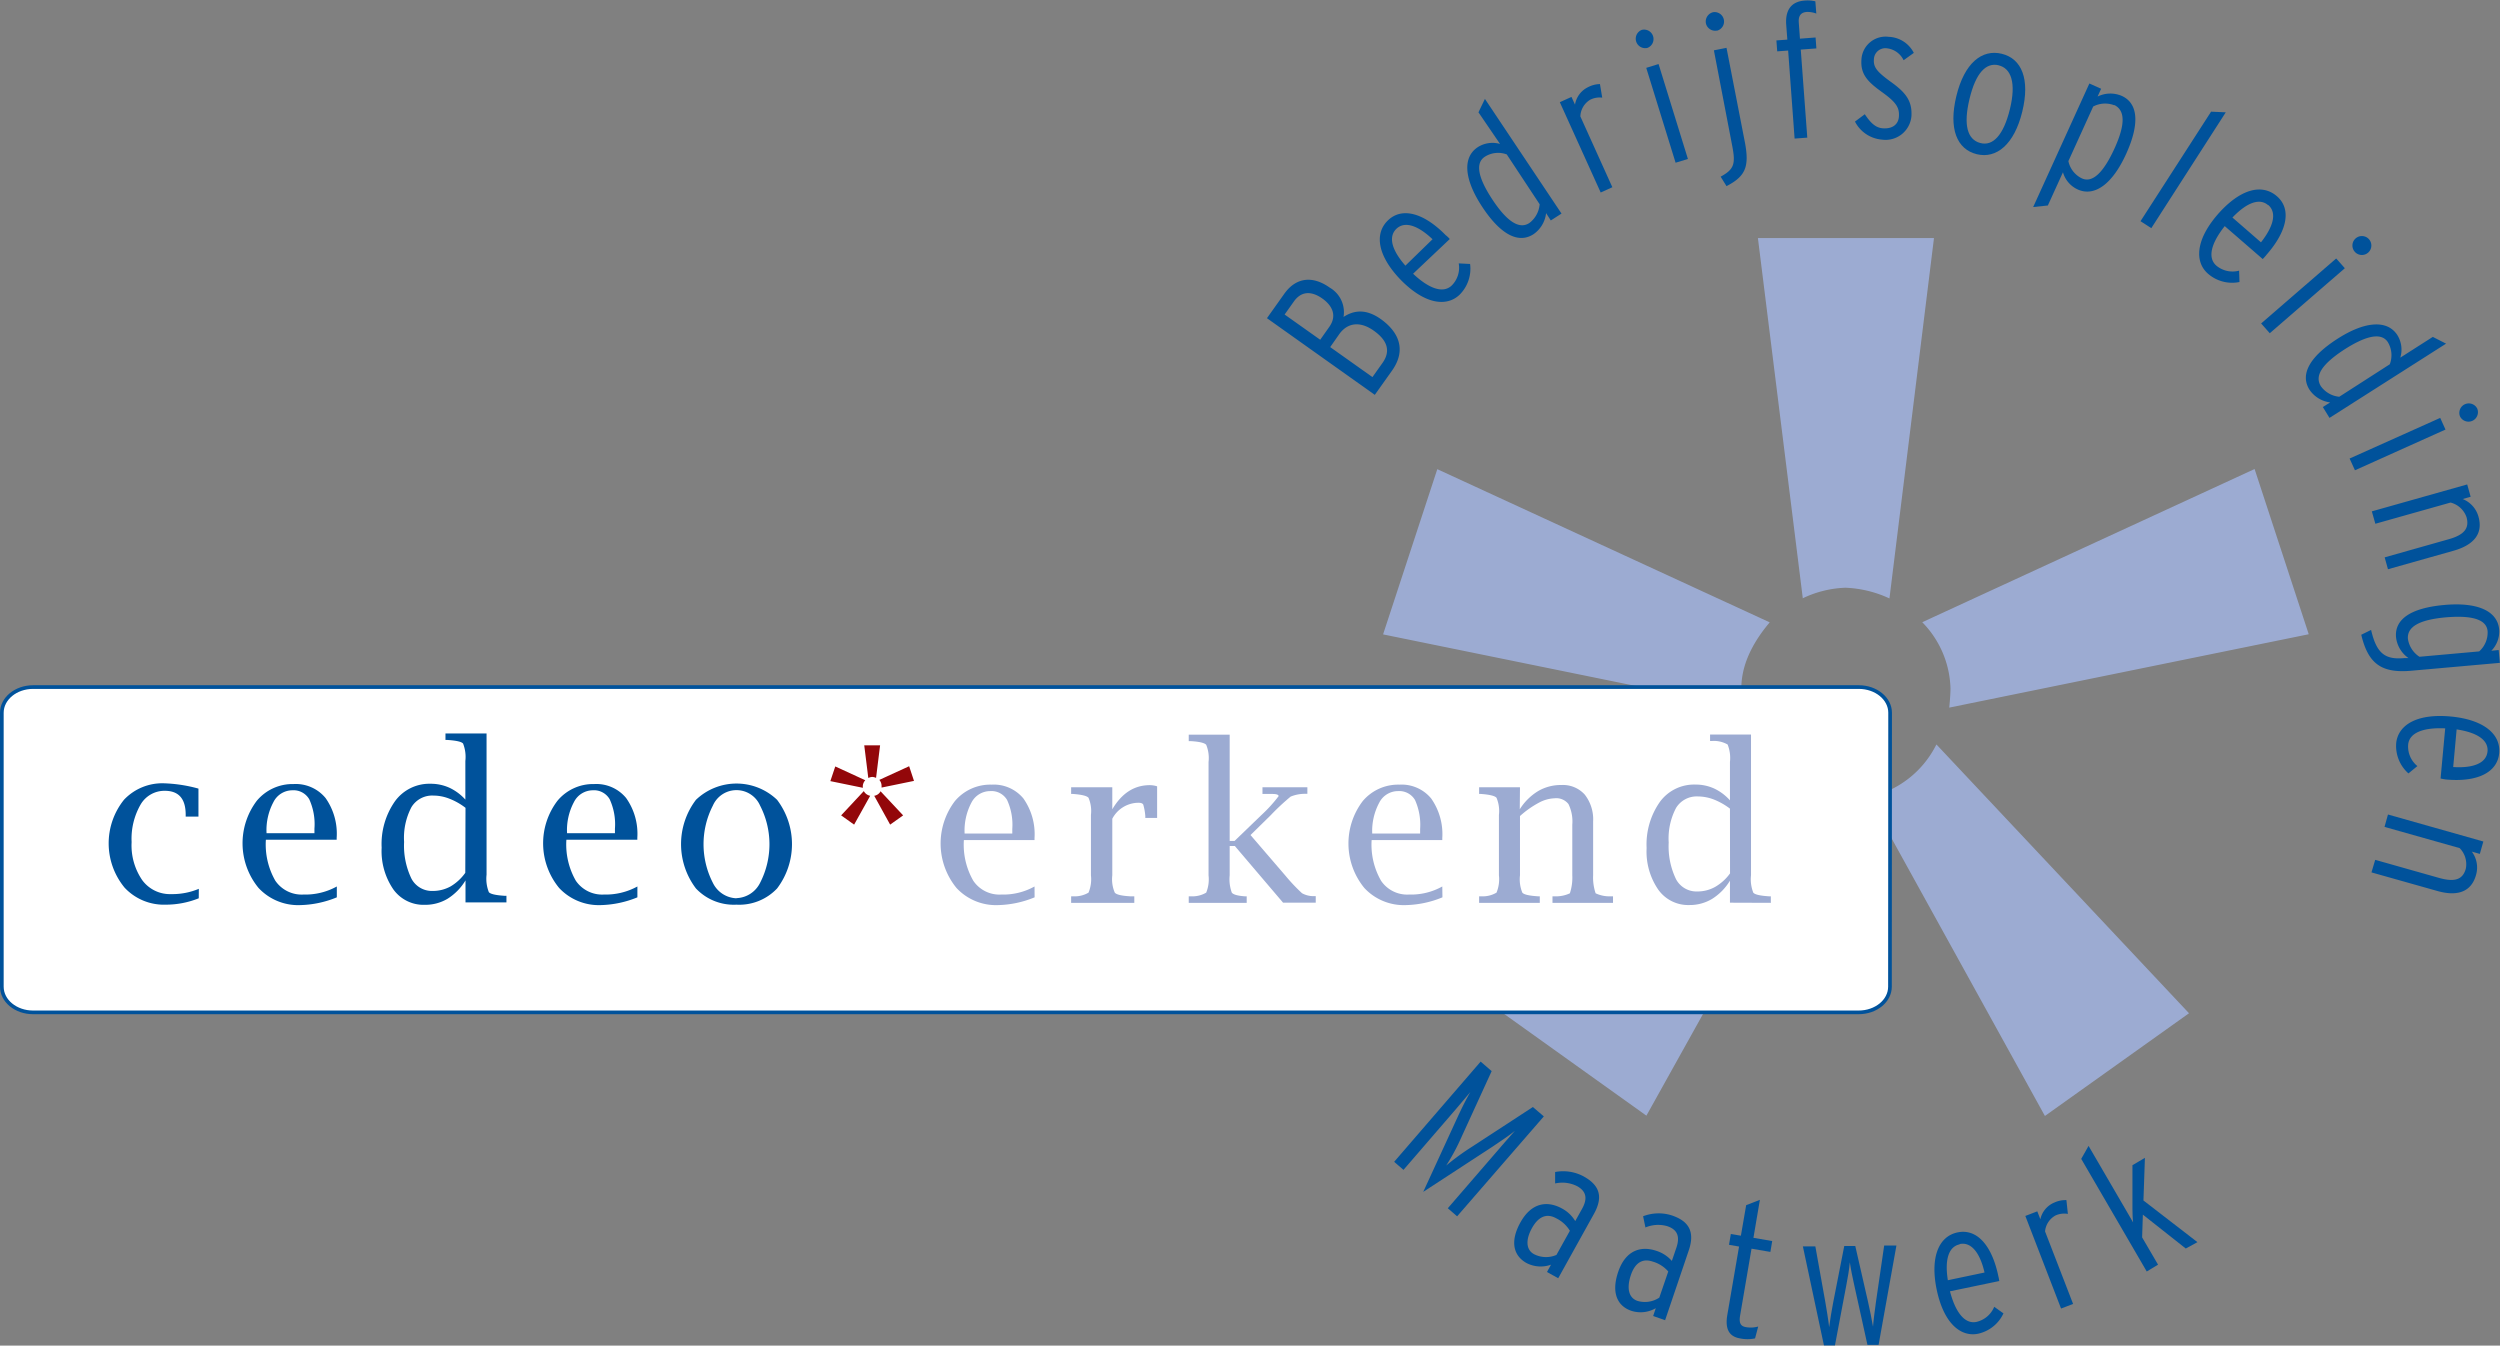
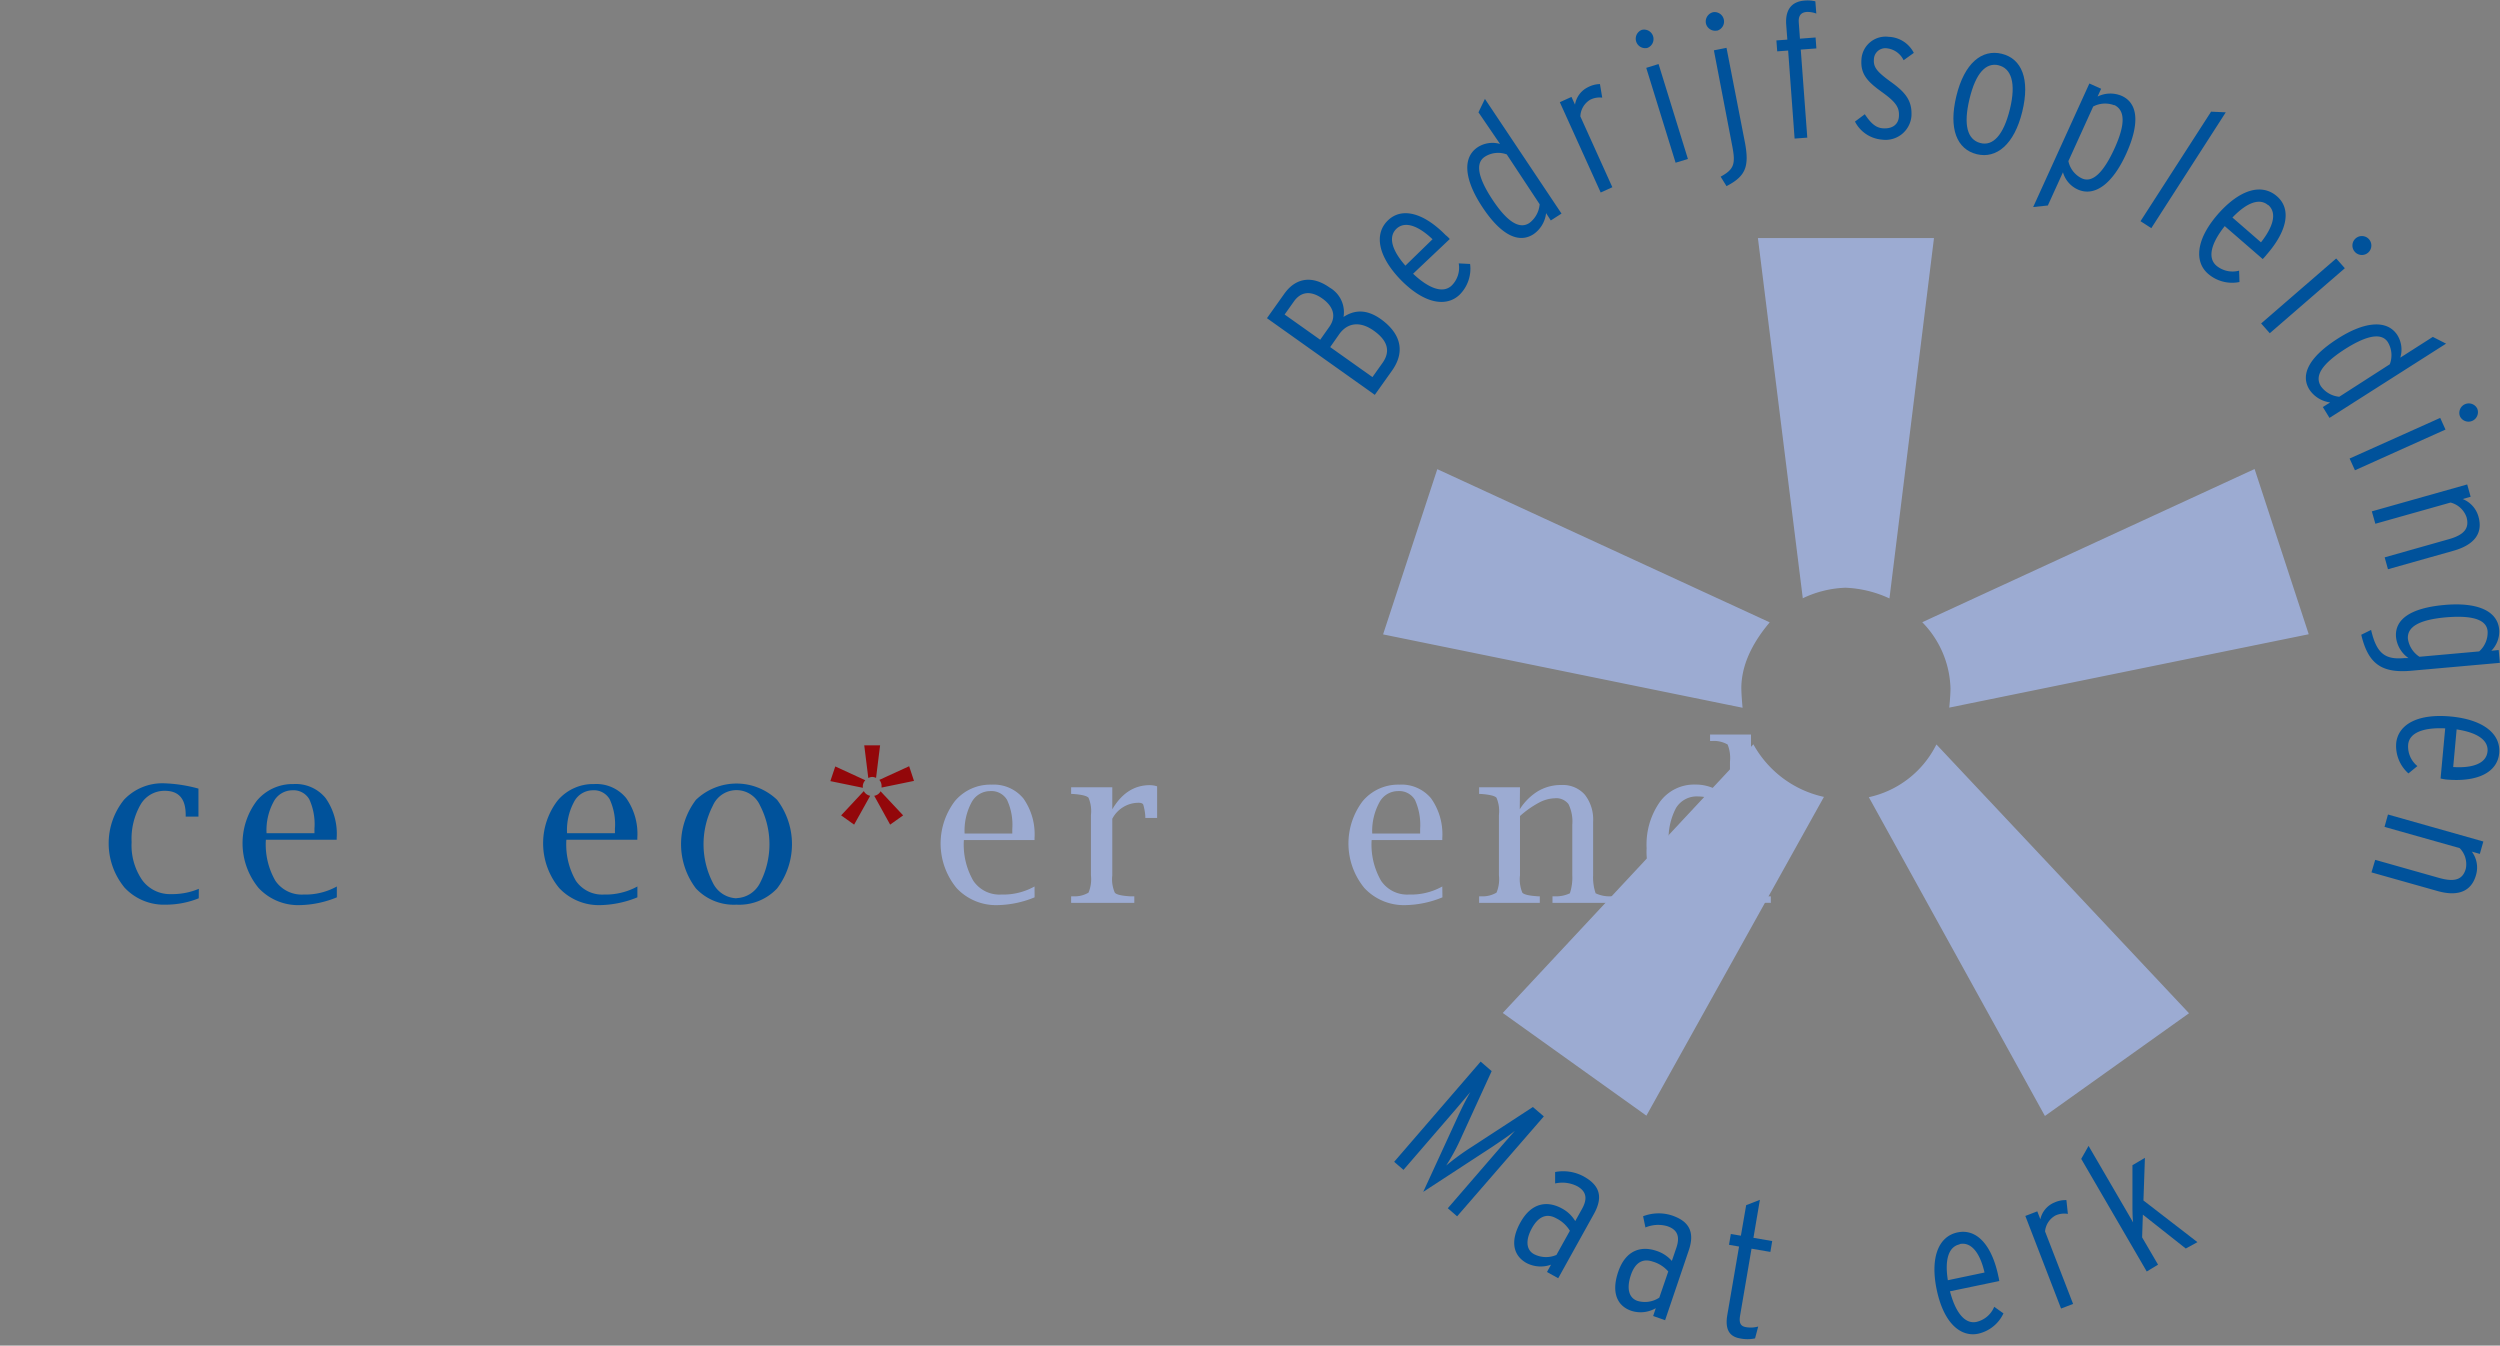
<svg xmlns="http://www.w3.org/2000/svg" id="Layer_1" data-name="Layer 1" viewBox="0 0 340.76 183.41">
  <rect x="0" y="0" width="340.76" height="183.41" fill="#808080" stroke="none" />
  <defs>
    <style>.cls-1{fill:#9cabd2;}.cls-2{fill:#fff;stroke:#00529b;stroke-width:0.5px;}.cls-3{fill:#93070a;}.cls-4{fill:#00529b;}</style>
  </defs>
  <path class="cls-1" d="M253.91,115.16l-49-10,7.39-22.52,45.31,20.88c-2.59,3.06-3.87,6.07-3.87,9C253.75,113.09,253.8,114,253.91,115.16ZM265,127.31l-24.2,43.45-19.58-14,34.16-36.62A14.51,14.51,0,0,0,265,127.31Zm-2.88-27.06L256,51.14H280l-6.07,49.12a15.62,15.62,0,0,0-6-1.46A14.59,14.59,0,0,0,262.09,100.25Zm18.23,19.93,34.41,36.62-19.64,14-24-43.45A13.48,13.48,0,0,0,280.32,120.18ZM278.4,103.5l45.3-20.88,7.38,22.52-49,10c.11-1.1.17-2,.17-2.63A13.39,13.39,0,0,0,278.4,103.5Z" transform="translate(-16.39 -18.69)" />
-   <path class="cls-2" d="M274,153.18c0,1.94-1.91,3.5-4.27,3.5H20.9c-2.35,0-4.26-1.56-4.26-3.5V115.84c0-1.93,1.91-3.5,4.26-3.5H269.75c2.36,0,4.27,1.57,4.27,3.5Z" transform="translate(-16.39 -18.69)" />
  <path class="cls-3" d="M134,126.07l-4.43-.91.67-2,4.09,1.88a1.29,1.29,0,0,0-.34.82S134,126,134,126.07Zm1,1.09-2.19,3.93-1.77-1.26,3.09-3.31A1.27,1.27,0,0,0,135,127.16Zm-.26-2.44-.55-4.44h2.16l-.55,4.44a1.32,1.32,0,0,0-.53-.13A1.28,1.28,0,0,0,134.78,124.72Zm1.65,1.8,3.1,3.31-1.77,1.26-2.17-3.93A1.19,1.19,0,0,0,136.43,126.52Zm-.18-1.51,4.1-1.88.66,2-4.42.91a2.27,2.27,0,0,0,0-.24A1.23,1.23,0,0,0,136.25,125Z" transform="translate(-16.39 -18.69)" />
  <path class="cls-1" d="M157.41,141a13.82,13.82,0,0,1-5,1.06,7.35,7.35,0,0,1-5.64-2.33,9.56,9.56,0,0,1-.23-11.84,6.3,6.3,0,0,1,5-2.25,5.24,5.24,0,0,1,4.34,1.88,8.45,8.45,0,0,1,1.52,5.4v.27h-9.63a9.85,9.85,0,0,0,1.29,5.56,4.3,4.3,0,0,0,3.81,1.87,8.74,8.74,0,0,0,4.53-1.1Zm-9.54-8.7h6.5v-.63a8.09,8.09,0,0,0-.71-3.94,2.46,2.46,0,0,0-2.31-1.21,2.88,2.88,0,0,0-2.55,1.57A8.16,8.16,0,0,0,147.87,132.31Z" transform="translate(-16.39 -18.69)" />
  <path class="cls-1" d="M168,130.29V138a4.6,4.6,0,0,0,.34,2.36c.22.27.92.43,2.07.5H171v.89h-8.61v-.89h.27a3.71,3.71,0,0,0,2.1-.5,4.77,4.77,0,0,0,.33-2.36v-8.23a4.64,4.64,0,0,0-.33-2.34c-.22-.26-.92-.43-2.1-.52h-.27V126H168v3c1.3-2.2,3-3.29,5.11-3.29a3.32,3.32,0,0,1,1,.16v4.31h-1.61v-.26a7.62,7.62,0,0,0-.28-1.56c-.09-.17-.31-.25-.66-.25A4.05,4.05,0,0,0,168,130.29Z" transform="translate(-16.39 -18.69)" />
-   <path class="cls-1" d="M184,134v4a5.31,5.31,0,0,0,.29,2.36c.2.26.78.43,1.75.5h.28v.89h-7.9v-.89h.28a3.71,3.71,0,0,0,2.1-.5,4.81,4.81,0,0,0,.32-2.36V122.56a4.76,4.76,0,0,0-.32-2.35c-.22-.26-.92-.43-2.1-.5l-.28,0v-.88H184v14.48h.67l3.65-3.52a19.5,19.5,0,0,0,2.35-2.58c0-.19-.26-.29-.79-.3l-1.11,0h-.3V126h6.12v.89h-.28a5.13,5.13,0,0,0-2,.38,31.5,31.5,0,0,0-2.71,2.53l-2.76,2.71,4.77,5.55a24.68,24.68,0,0,0,2.25,2.38,3.24,3.24,0,0,0,1.59.4h.28v.89h-4.45L184.7,134Z" transform="translate(-16.39 -18.69)" />
  <path class="cls-1" d="M213,141a13.82,13.82,0,0,1-5,1.06,7.35,7.35,0,0,1-5.64-2.33,9.56,9.56,0,0,1-.23-11.84,6.31,6.31,0,0,1,5-2.25,5.23,5.23,0,0,1,4.33,1.88,8.45,8.45,0,0,1,1.52,5.4v.27h-9.63a9.85,9.85,0,0,0,1.29,5.56,4.3,4.3,0,0,0,3.81,1.87,8.74,8.74,0,0,0,4.53-1.1Zm-9.54-8.7h6.5v-.63a8.23,8.23,0,0,0-.7-3.94,2.49,2.49,0,0,0-2.32-1.21,2.88,2.88,0,0,0-2.55,1.57A8.16,8.16,0,0,0,203.43,132.31Z" transform="translate(-16.39 -18.69)" />
  <path class="cls-1" d="M223.54,129a7.66,7.66,0,0,1,2.5-2.48,6.13,6.13,0,0,1,3.17-.83A4,4,0,0,1,232.4,127a5.46,5.46,0,0,1,1.14,3.66V138a6.7,6.7,0,0,0,.34,2.45,4.41,4.41,0,0,0,2.1.41h.27v.89H228v-.89h.26a4.43,4.43,0,0,0,2.11-.41,6.81,6.81,0,0,0,.33-2.45V131.1a5.41,5.41,0,0,0-.52-2.81,2.1,2.1,0,0,0-1.89-.79,4.84,4.84,0,0,0-2.14.6,13,13,0,0,0-2.58,1.82V138a4.76,4.76,0,0,0,.32,2.36c.21.26.91.42,2.11.5h.27v.89H218v-.89h.27a3.71,3.71,0,0,0,2.1-.5,4.77,4.77,0,0,0,.33-2.36v-8.23a4.64,4.64,0,0,0-.33-2.34c-.22-.26-.92-.43-2.1-.52H218V126h5.57Z" transform="translate(-16.39 -18.69)" />
  <path class="cls-1" d="M252.19,141.73v-3a7.5,7.5,0,0,1-2.43,2.48,5.89,5.89,0,0,1-3.1.84,5,5,0,0,1-4.25-2.11,9.15,9.15,0,0,1-1.58-5.65,10.09,10.09,0,0,1,1.81-6.3,5.77,5.77,0,0,1,4.82-2.36,6.08,6.08,0,0,1,2.56.53,6.74,6.74,0,0,1,2.17,1.62v-5.24a4.91,4.91,0,0,0-.32-2.37,3.72,3.72,0,0,0-2.11-.48l-.28,0v-.88h5.58V138a4.94,4.94,0,0,0,.31,2.36c.21.26.91.42,2.11.5h.28v.89Zm0-12.82a9.21,9.21,0,0,0-2.21-1.25,6.1,6.1,0,0,0-2.14-.41,3.29,3.29,0,0,0-3,1.57,8.93,8.93,0,0,0-1,4.71,10.28,10.28,0,0,0,1,5,3.15,3.15,0,0,0,2.89,1.67,4.92,4.92,0,0,0,2.42-.61,6.55,6.55,0,0,0,2.05-1.85Z" transform="translate(-16.39 -18.69)" />
  <path class="cls-4" d="M206.14,69.19l-2.36,3.32-14.7-10.45,2.36-3.32c1.58-2.23,3.84-2.52,6.19-.85a3.87,3.87,0,0,1,1.89,4c1.28-.83,2.93-1.23,5.09.3C207.6,64.35,207.78,66.88,206.14,69.19Zm-13.38-9.42-1.27,1.79L196.34,65l1.22-1.73c1.1-1.53.46-2.9-.93-3.89C195.08,58.29,193.73,58.41,192.76,59.77Zm6.18,4.46L197.7,66l5.76,4.09,1.37-1.93c1.14-1.6.69-3.06-1.18-4.39S200.07,62.66,198.94,64.23Z" transform="translate(-16.39 -18.69)" />
  <path class="cls-4" d="M214,51.27,209,56c2.12,2,4.08,2.76,5.28,1.59a3.42,3.42,0,0,0,.94-3l1.55.08a5,5,0,0,1-1.43,4.19c-1.69,1.63-4.64,1.41-8-2-3.13-3.22-3.68-6.27-1.78-8.12s4.87-1.06,7.88,2A4,4,0,0,1,214,51.27ZM206.7,49.9c-1,1-.77,2.69,1.25,5l3.7-3.6C209.77,49.51,207.9,48.73,206.7,49.9Z" transform="translate(-16.39 -18.69)" />
  <path class="cls-4" d="M227.77,48.74l-.64-1a4.06,4.06,0,0,1-1.67,2.84c-2.05,1.38-4.5.13-7-3.64s-2.76-6.78-.66-8.18a3.72,3.72,0,0,1,3.05-.45L217.91,34l.88-1.83,10.44,15.63Zm-6-9a3.37,3.37,0,0,0-3,.32c-1.42.94-.77,3.11,1.1,5.92,2,3,3.67,4,5,3.09a3.55,3.55,0,0,0,1.38-2.54Z" transform="translate(-16.39 -18.69)" />
  <path class="cls-4" d="M234.78,32a2.85,2.85,0,0,0-1.65.29,2.76,2.76,0,0,0-1.33,2.27l4.36,9.65-1.59.72L229,32.62l1.59-.72.48,1.05a3.21,3.21,0,0,1,1.78-2.38,3.62,3.62,0,0,1,1.62-.42Z" transform="translate(-16.39 -18.69)" />
  <path class="cls-4" d="M240.94,25.22a1.29,1.29,0,0,1-.76-2.46,1.29,1.29,0,0,1,.76,2.46Zm3.84,15.65-4-12.93,1.68-.52,4,12.94Z" transform="translate(-16.39 -18.69)" />
  <path class="cls-4" d="M250.4,22.86a1.29,1.29,0,0,1-1.49-1,1.31,1.31,0,0,1,1-1.51,1.29,1.29,0,0,1,.49,2.53Zm1.32,21.2-.8-1.29c1.84-1,2.05-1.74,1.59-4.14L250,25.55l1.72-.34,2.53,13C254.83,41.41,254.32,42.72,251.72,44.06Z" transform="translate(-16.39 -18.69)" />
  <path class="cls-4" d="M262.65,20.32c-.69.05-1.15.42-1.08,1.42l.16,2.22,2.13-.16.11,1.49-2.13.16.89,12-1.73.13-.88-12-1.49.11-.11-1.49,1.49-.11-.15-2c-.17-2.22.87-3.2,2.49-3.32a4.57,4.57,0,0,1,1.48.1l.13,1.67A3.37,3.37,0,0,0,262.65,20.32Z" transform="translate(-16.39 -18.69)" />
  <path class="cls-4" d="M272.89,37.72a4.54,4.54,0,0,1-3.66-2.46l1.34-1c.77,1.16,1.47,1.86,2.48,1.92,1.31.09,2.1-.55,2.17-1.61.08-1.21-.36-1.93-2.31-3.33s-2.94-2.42-2.8-4.42a3.3,3.3,0,0,1,3.72-3.11,4,4,0,0,1,3.42,2.19l-1.39,1a2.88,2.88,0,0,0-2.24-1.62,1.56,1.56,0,0,0-1.81,1.51c-.07,1.05.38,1.65,2.23,3,2,1.43,3,2.55,2.89,4.69A3.54,3.54,0,0,1,272.89,37.72Z" transform="translate(-16.39 -18.69)" />
  <path class="cls-4" d="M285.84,39.71c-2.7-.66-3.88-3.44-2.79-7.93s3.48-6.42,6.19-5.76,3.88,3.44,2.79,7.9S288.52,40.36,285.84,39.71Zm3-12.12c-1.73-.42-3.14,1-4,4.59s-.27,5.53,1.46,6,3.18-1.06,4.05-4.62S290.53,28,288.8,27.59Z" transform="translate(-16.39 -18.69)" />
  <path class="cls-4" d="M299.58,44.51a3.67,3.67,0,0,1-2-2.34l-2.06,4.53-2,.21,7.66-16.84,1.6.72-.48,1.06a3.94,3.94,0,0,1,3.27-.1c2.25,1,2.5,3.77.63,7.9S301.88,45.56,299.58,44.51Zm5-11.47a3.48,3.48,0,0,0-2.88.17l-3.38,7.44A3.37,3.37,0,0,0,300.15,43c1.54.71,3.05-1,4.45-4.06C306.1,35.64,306.07,33.73,304.57,33Z" transform="translate(-16.39 -18.69)" />
  <path class="cls-4" d="M308.15,48.84l9.62-14.93,2,.09L309.62,49.79Z" transform="translate(-16.39 -18.69)" />
  <path class="cls-4" d="M324.81,54l-5.18-4.49c-1.81,2.28-2.4,4.29-1.14,5.39a3.44,3.44,0,0,0,3.1.68l.05,1.55A5,5,0,0,1,317.35,56c-1.77-1.54-1.8-4.5,1.36-8.13,3-3.39,5.94-4.2,8-2.46s1.46,4.76-1.38,8A6.16,6.16,0,0,1,324.81,54Zm.74-7.34c-1.07-.93-2.74-.54-4.87,1.68l3.89,3.38C326.2,49.65,326.82,47.72,325.55,46.62Z" transform="translate(-16.39 -18.69)" />
  <path class="cls-4" d="M324.59,62.78l10.23-8.86L336,55.25l-10.23,8.86ZM337.35,53a1.29,1.29,0,0,1,1.95-1.69A1.29,1.29,0,0,1,337.35,53Z" transform="translate(-16.39 -18.69)" />
  <path class="cls-4" d="M333,74.17l1-.63a4,4,0,0,1-2.81-1.72c-1.33-2.08,0-4.5,3.79-6.94s6.83-2.62,8.19-.5a3.76,3.76,0,0,1,.39,3.06l4.43-2.83,1.81.92L333.91,75.65Zm9.13-5.83a3.46,3.46,0,0,0-.26-3c-.91-1.43-3.1-.83-5.95,1-3.06,2-4.07,3.58-3.18,5a3.49,3.49,0,0,0,2.5,1.43Z" transform="translate(-16.39 -18.69)" />
  <path class="cls-4" d="M336.65,81.19,349,75.65l.72,1.59-12.34,5.55Zm15.05-5.74a1.29,1.29,0,0,1,2.35-1.06,1.29,1.29,0,0,1-2.35,1.06Z" transform="translate(-16.39 -18.69)" />
  <path class="cls-4" d="M341.43,94.66l8.73-2.47c2.13-.6,2.84-1.5,2.43-3a3.12,3.12,0,0,0-2.18-2l-10.25,2.89-.48-1.69,13-3.67.47,1.68-1.09.31a3.63,3.63,0,0,1,2.16,2.42c.62,2.21-.51,3.81-3.41,4.63l-8.93,2.52Z" transform="translate(-16.39 -18.69)" />
  <path class="cls-4" d="M338.24,105.21l1.34-.66c.76,3.32,2,4.07,4.53,3.84l.57,0a4,4,0,0,1-1.7-2.83c-.22-2.46,2-4,6.57-4.41s7.26.83,7.49,3.35a3.75,3.75,0,0,1-1.07,2.89l1-.1.16,1.75-12.25,1.09C341.08,110.42,339.19,109.24,338.24,105.21Zm16.07,2.27a3.44,3.44,0,0,0,1.15-2.76c-.15-1.7-2.37-2.17-5.73-1.88-3.62.33-5.27,1.3-5.13,2.94a3.53,3.53,0,0,0,1.57,2.43Z" transform="translate(-16.39 -18.69)" />
  <path class="cls-4" d="M349.05,124.8l.63-6.83c-2.92-.14-4.9.56-5.05,2.23a3.44,3.44,0,0,0,1.26,2.91l-1.22,1A5,5,0,0,1,343,120c.22-2.34,2.6-4.09,7.41-3.65,4.46.41,6.87,2.37,6.63,5s-3,4-7.32,3.58A6.6,6.6,0,0,1,349.05,124.8Zm6.4-3.69c.13-1.41-1.17-2.54-4.21-3l-.47,5.13C353.37,123.41,355.29,122.78,355.45,121.11Z" transform="translate(-16.39 -18.69)" />
  <path class="cls-4" d="M340.14,135.89l8.73,2.47c2.14.6,3.21.21,3.62-1.26a3.12,3.12,0,0,0-.84-2.81l-10.24-2.89.47-1.69,13,3.68-.48,1.69-1.09-.31a3.62,3.62,0,0,1,.57,3.19c-.62,2.21-2.42,3-5.32,2.16l-8.93-2.52Z" transform="translate(-16.39 -18.69)" />
  <path class="cls-4" d="M43.48,141.13A12,12,0,0,1,39,142a7.34,7.34,0,0,1-5.62-2.31,9.49,9.49,0,0,1-.08-12,7.18,7.18,0,0,1,5.53-2.23,19.81,19.81,0,0,1,4.61.72V130H41.7v-.26c0-2.18-.95-3.26-2.85-3.26a3.76,3.76,0,0,0-3.3,1.88,9.35,9.35,0,0,0-1.22,5.11,8.35,8.35,0,0,0,1.45,5.19,4.68,4.68,0,0,0,3.94,1.9,9.29,9.29,0,0,0,3.77-.72Z" transform="translate(-16.39 -18.69)" />
  <path class="cls-4" d="M62.3,141a13.87,13.87,0,0,1-5,1.06,7.38,7.38,0,0,1-5.67-2.34,9.6,9.6,0,0,1-.23-11.89,6.35,6.35,0,0,1,5-2.27,5.26,5.26,0,0,1,4.36,1.9,8.43,8.43,0,0,1,1.52,5.42v.27H52.63a9.93,9.93,0,0,0,1.29,5.59,4.35,4.35,0,0,0,3.83,1.88,8.89,8.89,0,0,0,4.55-1.1Zm-9.58-8.74h6.53v-.63a8.16,8.16,0,0,0-.71-4,2.48,2.48,0,0,0-2.32-1.22A2.89,2.89,0,0,0,53.67,128,8.11,8.11,0,0,0,52.72,132.22Z" transform="translate(-16.39 -18.69)" />
-   <path class="cls-4" d="M79.84,141.69v-3a7.5,7.5,0,0,1-2.44,2.5,5.91,5.91,0,0,1-3.11.83A5.06,5.06,0,0,1,70,139.91a9.23,9.23,0,0,1-1.59-5.68,10.15,10.15,0,0,1,1.82-6.33,5.79,5.79,0,0,1,4.84-2.38,6.13,6.13,0,0,1,2.57.54,6.77,6.77,0,0,1,2.18,1.62v-5.26a5,5,0,0,0-.31-2.38c-.21-.25-.92-.41-2.12-.49h-.28v-.89h5.6v19.26a5,5,0,0,0,.31,2.37c.21.26.92.42,2.12.5h.28v.9Zm0-12.89a8.71,8.71,0,0,0-2.21-1.25,6,6,0,0,0-2.16-.42,3.31,3.31,0,0,0-3,1.58,9,9,0,0,0-1,4.74,10.36,10.36,0,0,0,1,5,3.16,3.16,0,0,0,2.91,1.68,5,5,0,0,0,2.43-.62,6.55,6.55,0,0,0,2-1.85Z" transform="translate(-16.39 -18.69)" />
  <path class="cls-4" d="M103.27,141a14,14,0,0,1-5,1.06,7.41,7.41,0,0,1-5.67-2.34,9.58,9.58,0,0,1-.22-11.89,6.32,6.32,0,0,1,5-2.27,5.25,5.25,0,0,1,4.35,1.9,8.43,8.43,0,0,1,1.53,5.42v.27H93.59a9.93,9.93,0,0,0,1.29,5.59,4.35,4.35,0,0,0,3.83,1.88,9,9,0,0,0,4.56-1.1Zm-9.59-8.74h6.53l0-.63a8.14,8.14,0,0,0-.72-4,2.47,2.47,0,0,0-2.32-1.22A2.89,2.89,0,0,0,94.63,128,8.11,8.11,0,0,0,93.68,132.22Z" transform="translate(-16.39 -18.69)" />
  <path class="cls-4" d="M116.77,142a7.09,7.09,0,0,1-5.52-2.21,10,10,0,0,1,0-12.08,8,8,0,0,1,11.06,0,10,10,0,0,1,0,12.08A7.1,7.1,0,0,1,116.77,142Zm0-.89a3.74,3.74,0,0,0,3.22-2.08,11.49,11.49,0,0,0,0-10.54,3.51,3.51,0,0,0-6.43,0,11.53,11.53,0,0,0,0,10.54A3.72,3.72,0,0,0,116.77,141.13Z" transform="translate(-16.39 -18.69)" />
  <path class="cls-4" d="M213.73,183.38l7.06-8.17c.6-.71,1.58-1.8,2.09-2.39-.85.7-1.84,1.34-3,2.13l-9.5,6.2,4.74-10.31c.6-1.29,1.11-2.31,1.68-3.29-.51.59-1.38,1.64-2.05,2.42l-7.06,8.18-1.27-1.1,11.79-13.66,1.5,1.3-4.12,9a28.21,28.21,0,0,1-2.08,3.87,33.52,33.52,0,0,1,3.56-2.59l8.26-5.39,1.49,1.28L215,184.48Z" transform="translate(-16.39 -18.69)" />
  <path class="cls-4" d="M227.25,192.07l.55-1a4.17,4.17,0,0,1-3.35-.23c-1.69-.94-2.32-2.83-.82-5.53s3.65-3,5.66-1.9a4.64,4.64,0,0,1,1.81,1.72l.93-1.67c.79-1.42.57-2.4-.67-3.09a4.48,4.48,0,0,0-3-.37l0-1.56a5.88,5.88,0,0,1,3.89.6c2,1.11,2.79,2.61,1.4,5.11l-4.87,8.77Zm3.12-5.62a4.47,4.47,0,0,0-1.86-1.7c-1.35-.75-2.46-.19-3.31,1.34s-.85,2.92.27,3.54a3.56,3.56,0,0,0,3.07.11Z" transform="translate(-16.39 -18.69)" />
  <path class="cls-4" d="M241.72,198.07l.36-1.07a4.12,4.12,0,0,1-3.33.36c-1.83-.62-2.79-2.36-1.8-5.29s3.06-3.62,5.23-2.88a4.71,4.71,0,0,1,2.09,1.37l.62-1.81c.52-1.54.12-2.46-1.22-2.92a4.47,4.47,0,0,0-3,.17l-.32-1.53a5.9,5.9,0,0,1,3.93-.11c2.17.74,3.21,2.08,2.29,4.78l-3.22,9.5Zm2.06-6.07a4.39,4.39,0,0,0-2.12-1.35c-1.47-.5-2.46.25-3,1.91s-.32,3,.9,3.44a3.54,3.54,0,0,0,3-.44Z" transform="translate(-16.39 -18.69)" />
  <path class="cls-4" d="M255.61,201.12a5,5,0,0,1-2.05,0c-1.52-.26-2.05-1.32-1.73-3.2l1.6-9.32-1.37-.24.25-1.47,1.37.23.72-4.16,1.87-.73-.88,5.18,2.56.44-.25,1.48-2.57-.44-1.56,9.14c-.17,1,.09,1.43.78,1.55a3.74,3.74,0,0,0,1.69-.08Z" transform="translate(-16.39 -18.69)" />
-   <path class="cls-4" d="M272.45,202l-1.52,0-1.81-8.19c-.22-1-.45-2.08-.59-3.06-.09,1-.28,2.09-.47,3.07l-1.56,8.25-1.5,0-2.87-13.49,1.7,0,1.36,7.59c.17,1,.43,2.54.52,3.42.11-.88.37-2.46.56-3.42l1.5-7.65,1.5,0,1.74,7.61c.23,1,.53,2.51.68,3.39.06-.88.27-2.4.41-3.44l1.11-7.62,1.67,0Z" transform="translate(-16.39 -18.69)" />
  <path class="cls-4" d="M288.9,193.3l-6.72,1.4c.73,2.82,2,4.51,3.61,4.17a3.46,3.46,0,0,0,2.42-2.06l1.26.9a5,5,0,0,1-3.45,2.77c-2.29.48-4.66-1.29-5.65-6-.91-4.39.25-7.27,2.85-7.81s4.67,1.71,5.56,6A6.75,6.75,0,0,1,288.9,193.3Zm-5.4-5c-1.39.29-2.09,1.86-1.61,4.89l5-1.05C286.3,189.57,285.14,187.92,283.5,188.26Z" transform="translate(-16.39 -18.69)" />
  <path class="cls-4" d="M298.25,184.15a2.9,2.9,0,0,0-1.66.2,2.75,2.75,0,0,0-1.45,2.19l3.82,9.88-1.64.63-4.87-12.62,1.63-.63.42,1.08a3.2,3.2,0,0,1,1.91-2.28,3.64,3.64,0,0,1,1.64-.33Z" transform="translate(-16.39 -18.69)" />
  <path class="cls-4" d="M314.32,188.87l-5.85-4.62-.1,3.1,2.17,3.72L309,192l-8.93-15.35,1-1.77,5.37,9.22.7,1.21c-.07-.53-.08-1.33-.09-1.8l0-6,1.7-1-.2,5.81,7.36,5.68Z" transform="translate(-16.39 -18.69)" />
</svg>